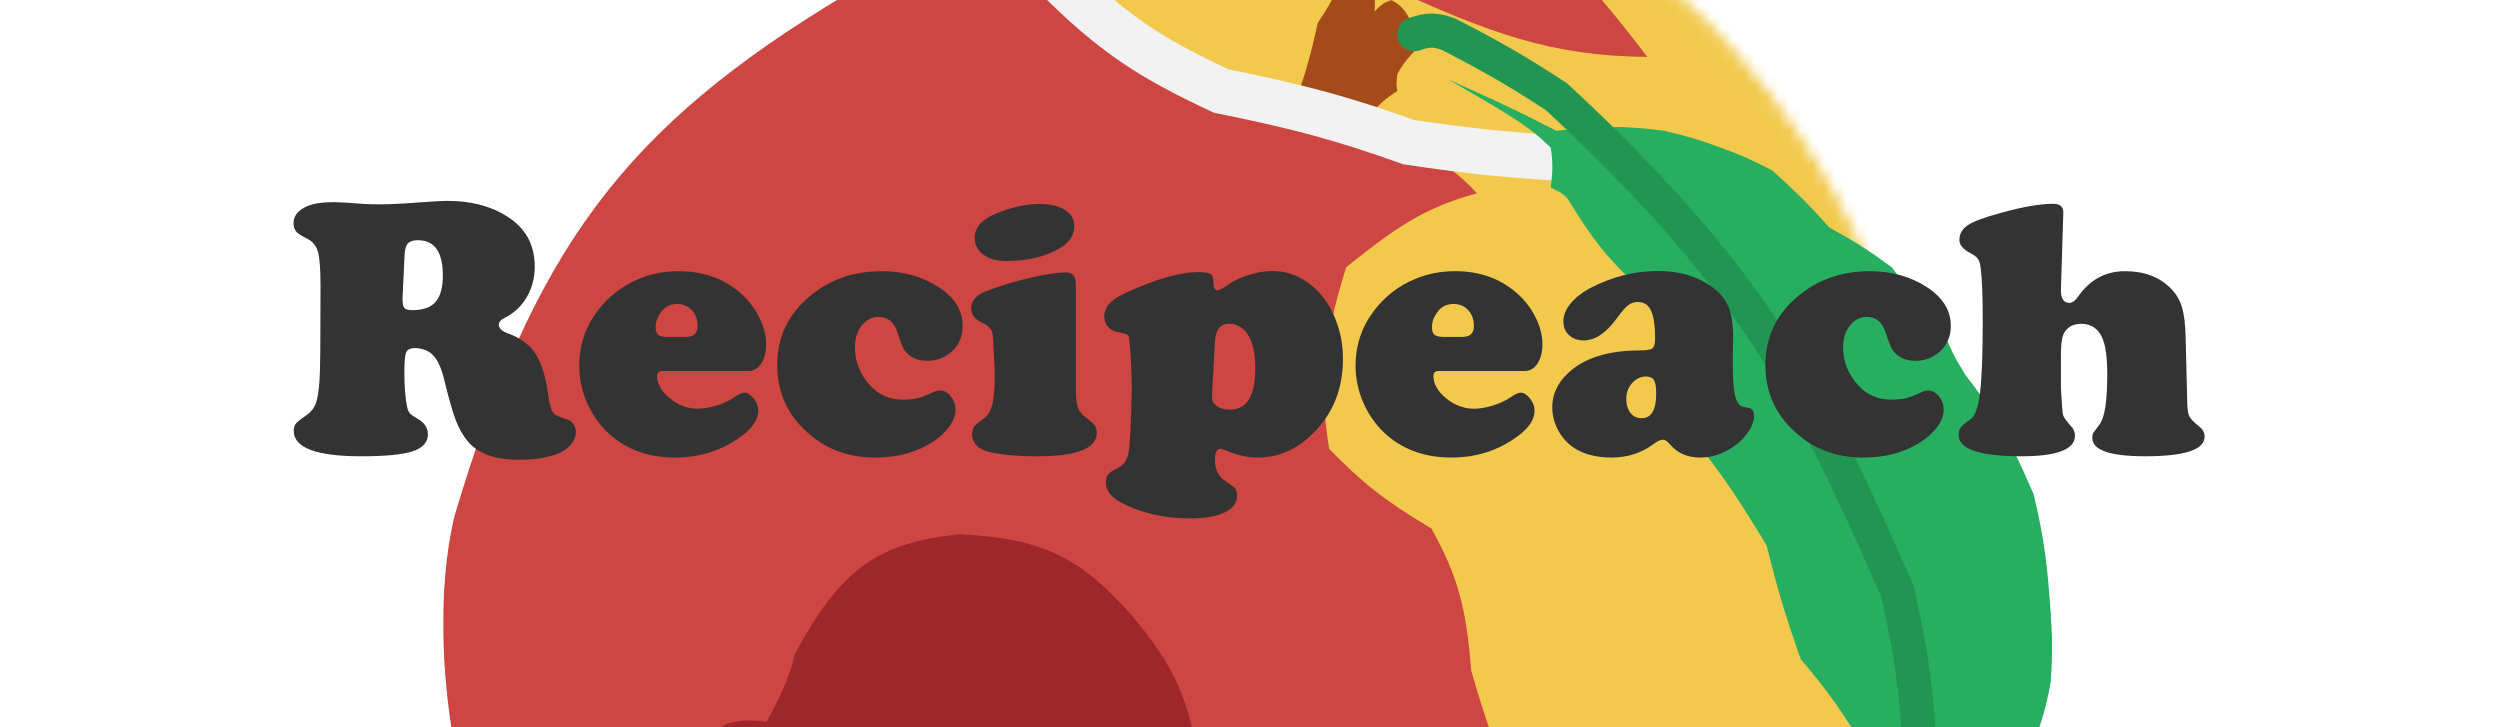
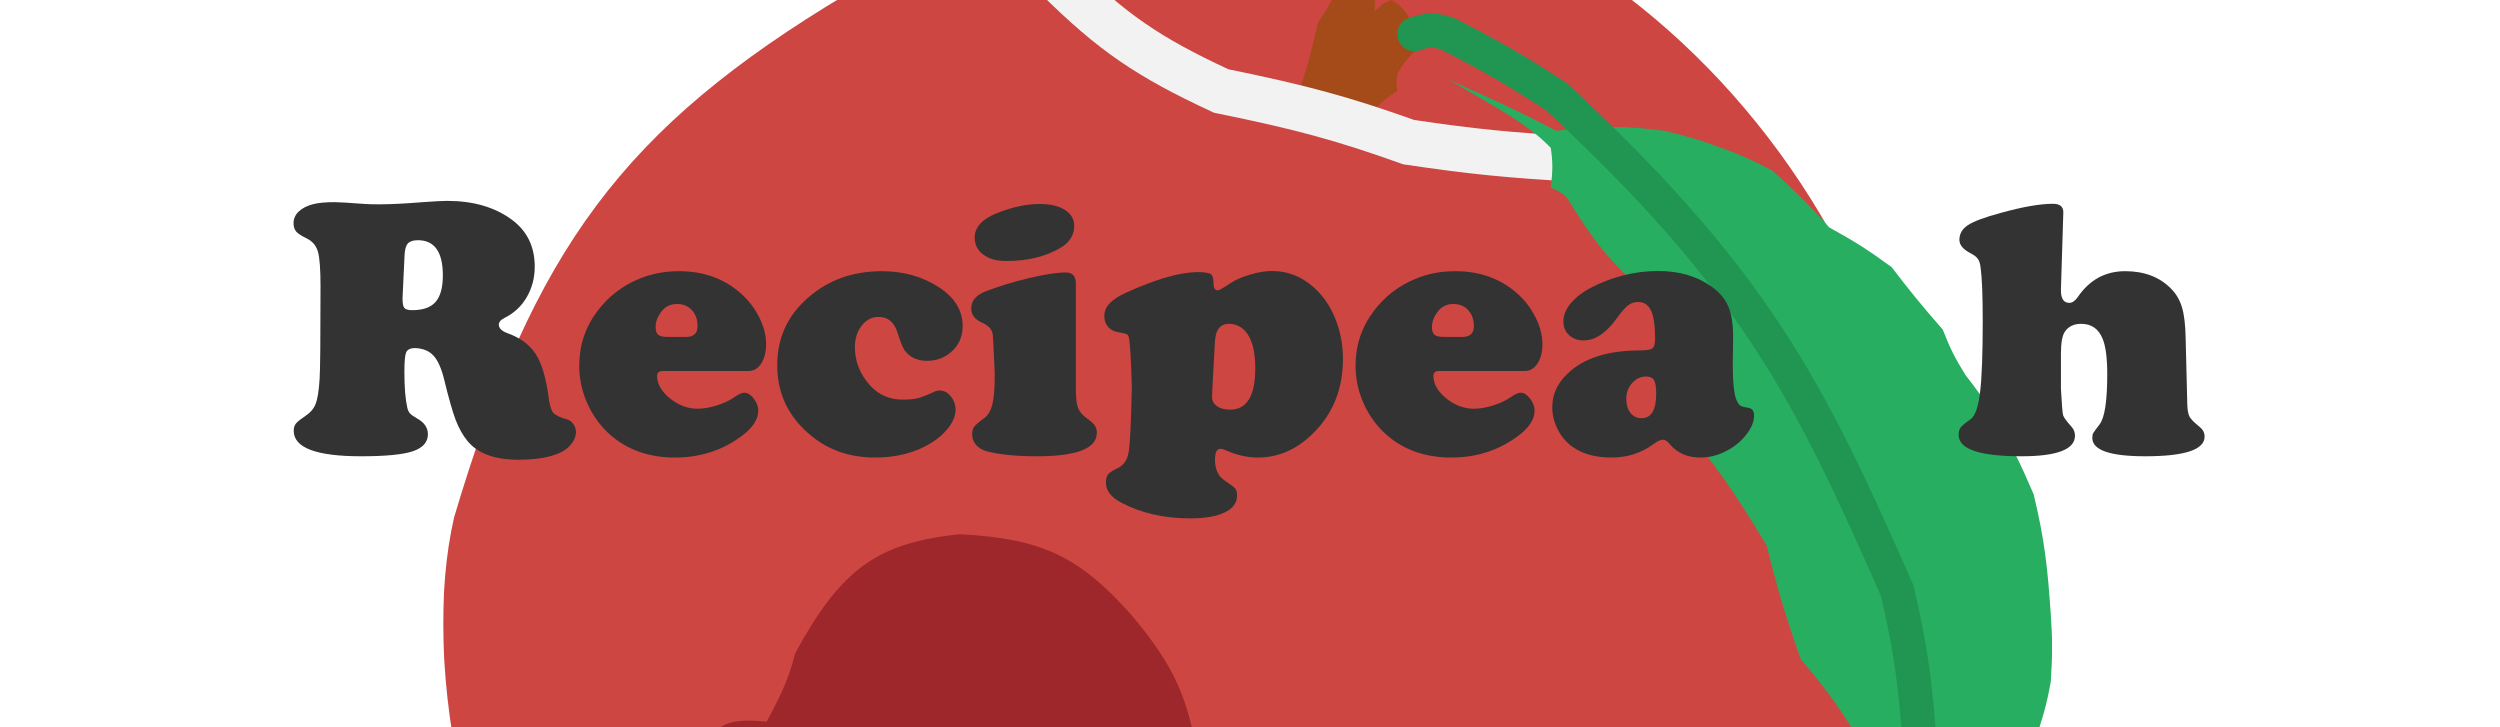
<svg xmlns="http://www.w3.org/2000/svg" width="220" height="64" viewBox="0 0 220 64" fill="none">
  <g clip-path="url(#clip0)">
    <g clip-path="url(#clip1)">
      <g filter="url(#filter0_d)">
        <path d="M116.966 115.509C133.967 109.505 140.966 106.009 152.966 86.509C152.966 86.509 163.966 78.509 169.466 58.509C174.142 18.524 143.966 -14.491 112.966 -15.991C105.196 -16.106 101.14 -15.143 94.466 -11.491C85.279 -10.175 80.941 -8.602 74.466 -4.491C54.802 7.277 46.966 18.009 39.966 41.509C33.966 67.509 55.466 127.509 116.966 115.509Z" fill="#CD4642" />
      </g>
      <mask id="mask0" mask-type="alpha" maskUnits="userSpaceOnUse" x="39" y="-16" width="131" height="134">
        <path d="M152.672 86.105L152.672 86.105L152.592 86.163L152.54 86.247C146.554 95.975 141.843 101.664 136.54 105.671C131.241 109.676 125.318 112.028 116.834 115.025C86.308 120.969 65.758 109.062 53.556 92.463C41.323 75.821 37.493 54.478 40.45 41.637C43.941 29.921 47.628 21.43 52.868 14.409C58.107 7.388 64.924 1.803 74.723 -4.062L74.723 -4.062L74.734 -4.069C81.14 -8.137 85.41 -9.689 94.537 -10.996L94.627 -11.009L94.706 -11.052C98.022 -12.867 100.661 -13.999 103.423 -14.668C106.183 -15.336 109.09 -15.548 112.95 -15.491C143.625 -14.001 173.595 18.712 168.974 58.413C166.243 68.326 162.154 75.257 158.756 79.706C157.055 81.933 155.526 83.538 154.426 84.584C153.876 85.107 153.434 85.49 153.131 85.741C152.979 85.866 152.863 85.959 152.785 86.019C152.763 86.036 152.744 86.051 152.728 86.063C152.716 86.072 152.706 86.079 152.698 86.086L152.677 86.101L152.673 86.104L152.672 86.105Z" fill="#F99551" stroke="black" />
      </mask>
      <g mask="url(#mask0)">
-         <path d="M138.966 79.509C133.87 71.775 131.841 67.278 129.466 59.009C129.024 53.304 128.224 50.599 125.966 46.509C121.79 44.031 119.888 42.472 116.966 39.509C116.135 34.142 116.202 30.801 118.466 23.509C122.793 20.063 125.25 18.304 129.966 17.009C128.447 15.336 127.055 14.343 123.966 12.509C118.175 10.143 114.533 9.187 107.466 8.009C101.32 5.199 98.151 2.998 92.966 -1.991C88.57 -4.983 85.285 -6.164 78.966 -7.991H77.466V-14.491H92.966C94.808 -16.374 97.486 -14.392 104.466 -11.991C111.924 -8.191 115.452 -7.579 121.466 -7.991C118.312 -5.147 118.225 -3.712 121.466 -1.491C131.248 3.034 136.534 4.92 144.966 5.009C136.864 -5.659 131.714 -9.89 121.466 -14.491V-23.991H176.466V120.009L49.966 117.009L58.966 99.009C63.446 96.902 65.961 96.243 70.466 97.509C74.012 98.469 76.611 98.667 83.966 97.509C91.891 94.768 96.372 93.876 104.466 94.009C111.847 94.802 116.103 95.831 123.966 99.009C131.831 96.704 135.163 92.559 138.966 79.509Z" fill="#F2C94C" />
-       </g>
+         </g>
      <path d="M84.466 47.009C77.248 47.773 74.04 49.998 69.966 57.509C69.491 59.398 69.008 60.653 67.466 63.509C63.823 63.141 62.504 63.773 61.966 67.009C62.477 72.588 63.728 74.737 69.966 74.509C70.291 79.745 70.967 82.828 74.466 89.009C78.195 91.066 80.388 91.589 84.466 91.509C88.113 90.388 90.713 89.104 96.466 85.509C101.096 85.384 103.719 84.549 108.466 81.009C109.854 75.898 109.976 72.942 105.466 67.009C104.593 61.704 103.561 58.813 99.466 54.009C94.937 48.956 91.67 47.393 84.466 47.009Z" fill="#9D272A" />
      <path d="M115.966 2.009C115.341 4.849 114.916 6.39 113.966 9.009L119.966 11.009C120.904 9.64 121.499 8.93 122.966 8.009C122.888 7.597 122.856 7.341 122.966 6.509C123.417 5.7 123.758 5.265 124.466 4.509C124.423 3.333 124.406 2.674 123.966 1.509C123.538 0.787 123.229 0.442 122.466 0.009C121.87 0.173 121.542 0.391 120.966 1.009C121.005 0.578 121.002 0.238 120.966 -0.491C119.599 -0.821 118.833 -0.86 117.466 -0.491C116.981 0.425 116.681 0.955 115.966 2.009Z" fill="#A44B19" />
      <path fill-rule="evenodd" clip-rule="evenodd" d="M91.546 -3.399C92.324 -4.184 93.59 -4.189 94.374 -3.411C99.083 1.259 102.075 3.288 108.096 6.096C114.988 7.504 118.679 8.502 124.453 10.559C129.795 11.347 133.016 11.676 139.077 12.012C140.18 12.073 141.024 13.017 140.963 14.12C140.902 15.223 139.958 16.067 138.855 16.006C132.605 15.659 129.258 15.315 123.673 14.488L123.478 14.459L123.293 14.392C117.555 12.342 114.03 11.386 107.067 9.969L106.837 9.922L106.624 9.823C100.072 6.782 96.674 4.503 91.558 -0.571C90.773 -1.349 90.768 -2.615 91.546 -3.399Z" fill="#F2F2F2" />
      <g filter="url(#filter1_d)">
        <path d="M136.966 7.509C133.287 5.615 131.201 4.657 127.466 3.009C131.694 5.47 134.455 6.914 136.466 9.009C136.661 10.286 136.644 11.06 136.466 12.509C137.365 12.904 137.623 13.122 137.966 13.509C140.029 16.866 141.328 18.679 144.466 21.509C145.533 22.928 146.007 23.869 146.466 26.009C147.193 29.378 147.768 31.233 148.966 34.509C151.615 37.842 153.027 39.961 155.466 44.009C156.429 47.884 157.077 50.073 158.466 54.009C160.902 56.867 162.215 58.733 164.466 62.509C165.479 65.882 166.316 67.585 167.966 70.509C167.118 72.282 166.794 73.228 166.466 75.009C165.263 76.137 164.607 76.912 163.466 78.509C161.662 79.306 160.534 79.434 158.466 79.509C160.478 80.36 160.635 82.267 162.5 81C163.393 81.065 165.941 81.098 167 81C170.177 78.856 171.066 76.227 172.966 73.509C175.264 71.369 176.456 70.058 177.966 67.009C178.753 64.458 179.089 62.934 179.466 60.009C179.933 58.564 180.158 57.699 180.466 56.009C180.62 53.665 180.629 52.353 180.466 50.009C180.179 45.897 179.94 43.594 178.966 39.509C177.763 36.702 177.006 35.166 175.466 32.509C174.537 31.107 174.002 30.331 172.966 29.009C172.043 27.522 171.603 26.655 170.966 25.009C169.08 22.852 168.102 21.648 166.466 19.509C164.404 18.001 163.198 17.237 160.966 16.009C159.122 13.921 158.023 12.871 155.966 11.009C154.237 10.109 153.274 9.657 151.466 9.009C149.644 8.335 148.556 8.004 146.466 7.509C142.883 7.053 140.801 7.057 136.966 7.509Z" fill="#27AE60" />
      </g>
      <path fill-rule="evenodd" clip-rule="evenodd" d="M125.97 4.193C125.755 4.194 125.481 4.24 124.968 4.423C124.188 4.7 123.33 4.292 123.053 3.511C122.775 2.731 123.183 1.873 123.964 1.596C124.623 1.361 125.263 1.195 125.962 1.193C126.665 1.191 127.308 1.356 127.979 1.599L128.068 1.632L128.152 1.675C132.136 3.723 134.262 4.957 137.785 7.252L137.892 7.322L137.986 7.409C146.816 15.598 152.482 22.192 156.913 28.977C161.335 35.749 164.495 42.663 168.339 51.405L168.396 51.535L168.428 51.672C169.719 57.273 170.091 60.414 170.463 65.908L170.465 65.937L170.466 65.966C170.549 68.909 170.382 71.233 169.792 73.477C169.202 75.719 168.211 77.796 166.76 80.268C166.34 80.983 165.421 81.222 164.707 80.803C163.992 80.383 163.753 79.464 164.173 78.75C165.558 76.39 166.399 74.581 166.89 72.714C167.38 70.855 167.545 68.852 167.468 66.081C167.107 60.77 166.756 57.798 165.536 52.483C161.716 43.798 158.652 37.126 154.401 30.618C150.154 24.114 144.69 17.727 136.04 9.696C132.696 7.521 130.668 6.343 126.868 4.388C126.421 4.232 126.169 4.193 125.97 4.193Z" fill="#219653" />
    </g>
    <path d="M36.532 30.629C36.126 30.629 35.864 30.752 35.746 30.998C35.639 31.244 35.586 31.816 35.586 32.713C35.586 34.071 35.671 35.129 35.843 35.888C35.896 36.101 35.976 36.267 36.083 36.385C36.19 36.502 36.393 36.646 36.693 36.817C37.335 37.17 37.656 37.635 37.656 38.212C37.656 38.917 37.206 39.42 36.308 39.719C35.42 40.007 33.912 40.152 31.783 40.152C27.826 40.152 25.847 39.404 25.847 37.907C25.847 37.651 25.906 37.448 26.023 37.298C26.141 37.138 26.409 36.919 26.826 36.641C27.296 36.331 27.612 35.968 27.772 35.551C27.944 35.123 28.061 34.391 28.125 33.355C28.179 32.596 28.206 29.876 28.206 25.195C28.206 23.709 28.131 22.7 27.981 22.165C27.831 21.631 27.51 21.241 27.018 20.995C26.548 20.77 26.232 20.567 26.072 20.386C25.911 20.193 25.831 19.948 25.831 19.648C25.831 19.253 25.981 18.911 26.28 18.622C26.59 18.323 27.018 18.104 27.564 17.965C28.024 17.848 28.655 17.789 29.457 17.789C29.81 17.789 30.692 17.842 32.104 17.949C32.372 17.97 32.794 17.981 33.372 17.981C34.334 17.981 35.618 17.917 37.222 17.789C38.238 17.714 38.95 17.677 39.356 17.677C41.645 17.677 43.538 18.227 45.036 19.328C46.383 20.322 47.057 21.7 47.057 23.464C47.057 24.447 46.822 25.345 46.351 26.157C45.881 26.958 45.234 27.562 44.41 27.968C44.068 28.139 43.897 28.342 43.897 28.578C43.897 28.887 44.159 29.139 44.683 29.331C45.806 29.737 46.63 30.352 47.154 31.174C47.678 31.997 48.052 33.258 48.277 34.958C48.373 35.663 48.512 36.123 48.694 36.336C48.876 36.539 49.298 36.737 49.961 36.929C50.165 36.994 50.336 37.133 50.475 37.346C50.614 37.549 50.683 37.779 50.683 38.036C50.683 38.367 50.555 38.704 50.298 39.046C50.042 39.377 49.71 39.639 49.303 39.831C48.405 40.248 47.175 40.456 45.613 40.456C43.528 40.456 42.035 39.906 41.137 38.805C40.731 38.313 40.383 37.694 40.094 36.946C39.816 36.197 39.484 35.032 39.099 33.451C38.853 32.435 38.538 31.72 38.153 31.303C37.779 30.886 37.238 30.662 36.532 30.629ZM35.602 22.454L35.425 26.189C35.425 26.221 35.425 26.269 35.425 26.333C35.425 26.718 35.479 26.974 35.586 27.103C35.703 27.231 35.933 27.295 36.276 27.295C37.217 27.295 37.901 27.055 38.329 26.574C38.757 26.082 38.971 25.302 38.971 24.233C38.971 22.171 38.238 21.139 36.773 21.139C36.356 21.139 36.062 21.235 35.891 21.428C35.719 21.62 35.623 21.962 35.602 22.454Z" fill="#333333" />
    <path d="M65.861 32.649H58.32C57.989 32.649 57.823 32.794 57.823 33.082C57.823 33.777 58.197 34.434 58.946 35.054C59.706 35.663 60.518 35.968 61.385 35.968C61.898 35.968 62.465 35.871 63.085 35.679C63.717 35.476 64.235 35.23 64.642 34.942C65.005 34.685 65.294 34.557 65.508 34.557C65.786 34.557 66.059 34.728 66.326 35.07C66.594 35.412 66.727 35.765 66.727 36.128C66.727 36.898 66.246 37.64 65.284 38.356C63.583 39.628 61.62 40.264 59.395 40.264C57.149 40.264 55.267 39.612 53.748 38.308C53.01 37.667 52.4 36.892 51.919 35.984C51.288 34.776 50.972 33.504 50.972 32.168C50.972 30.373 51.518 28.759 52.609 27.327C53.55 26.087 54.748 25.163 56.203 24.554C57.294 24.094 58.475 23.864 59.748 23.864C61.781 23.864 63.508 24.442 64.93 25.596C65.647 26.173 66.225 26.857 66.663 27.648C67.166 28.545 67.417 29.422 67.417 30.277C67.417 30.971 67.273 31.543 66.984 31.992C66.695 32.43 66.321 32.649 65.861 32.649ZM58.737 29.651H60.358C61.042 29.651 61.385 29.336 61.385 28.706C61.385 28.129 61.219 27.658 60.887 27.295C60.556 26.932 60.123 26.75 59.588 26.75C58.989 26.75 58.518 26.985 58.176 27.455C57.855 27.893 57.695 28.337 57.695 28.786C57.695 29.107 57.77 29.331 57.919 29.459C58.08 29.587 58.352 29.651 58.737 29.651Z" fill="#333333" />
    <path d="M77.605 23.864C79.509 23.864 81.189 24.34 82.643 25.291C84.023 26.2 84.713 27.327 84.713 28.674C84.713 29.603 84.392 30.357 83.75 30.934C83.151 31.479 82.429 31.752 81.584 31.752C80.697 31.752 80.028 31.431 79.579 30.79C79.44 30.587 79.237 30.068 78.969 29.235C78.68 28.337 78.129 27.888 77.317 27.888C76.728 27.888 76.231 28.145 75.824 28.658C75.429 29.171 75.231 29.801 75.231 30.549C75.231 31.832 75.691 32.97 76.611 33.964C77.359 34.765 78.301 35.166 79.434 35.166C79.969 35.166 80.418 35.123 80.782 35.038C81.146 34.942 81.622 34.755 82.21 34.477C82.36 34.402 82.525 34.365 82.707 34.365C83.071 34.365 83.392 34.536 83.67 34.878C83.948 35.22 84.087 35.62 84.087 36.08C84.087 36.561 83.889 37.069 83.493 37.603C83.098 38.127 82.579 38.586 81.937 38.981C80.547 39.836 78.905 40.264 77.012 40.264C74.808 40.264 72.931 39.623 71.38 38.34C69.391 36.716 68.396 34.648 68.396 32.136C68.396 29.721 69.321 27.723 71.172 26.141C72.936 24.623 75.081 23.864 77.605 23.864Z" fill="#333333" />
    <path d="M94.676 24.971V34.284C94.676 35.022 94.74 35.562 94.869 35.904C95.008 36.245 95.281 36.561 95.687 36.849C96.019 37.084 96.238 37.288 96.345 37.459C96.463 37.619 96.521 37.827 96.521 38.084C96.521 39.462 94.772 40.152 91.275 40.152C89.392 40.152 87.9 40.002 86.799 39.703C86.424 39.596 86.119 39.409 85.884 39.142C85.659 38.875 85.547 38.57 85.547 38.228C85.547 37.94 85.606 37.715 85.724 37.555C85.841 37.394 86.141 37.138 86.622 36.785C86.954 36.539 87.189 36.139 87.328 35.583C87.467 35.027 87.537 34.199 87.537 33.098C87.537 32.745 87.51 32.088 87.456 31.126C87.414 30.154 87.382 29.587 87.36 29.427C87.296 28.989 86.996 28.652 86.462 28.417C85.799 28.129 85.467 27.701 85.467 27.135C85.467 26.461 85.9 25.959 86.766 25.628C87.965 25.168 89.248 24.778 90.617 24.457C91.986 24.137 93.045 23.977 93.794 23.977C94.382 23.977 94.676 24.308 94.676 24.971ZM91.499 17.949C92.43 17.949 93.168 18.125 93.714 18.478C94.259 18.82 94.532 19.285 94.532 19.873C94.532 20.696 94.12 21.348 93.296 21.828C91.992 22.587 90.414 22.967 88.563 22.967C87.783 22.967 87.162 22.817 86.702 22.518C86.082 22.133 85.772 21.599 85.772 20.915C85.772 19.996 86.43 19.274 87.745 18.751C89.082 18.216 90.334 17.949 91.499 17.949Z" fill="#333333" />
    <path d="M105.33 23.945C105.982 23.945 106.388 24.003 106.549 24.121C106.709 24.228 106.79 24.506 106.79 24.954C106.79 25.35 106.918 25.548 107.175 25.548C107.282 25.548 107.64 25.345 108.25 24.939C108.709 24.628 109.292 24.372 109.998 24.169C110.715 23.955 111.362 23.848 111.94 23.848C113.298 23.848 114.512 24.319 115.582 25.259C116.395 25.975 117.026 26.878 117.475 27.968C117.946 29.112 118.181 30.314 118.181 31.575C118.181 34.268 117.272 36.486 115.453 38.228C114.052 39.585 112.458 40.264 110.672 40.264C109.763 40.264 108.827 40.05 107.864 39.623C107.672 39.537 107.517 39.494 107.399 39.494C107.078 39.494 106.918 39.815 106.918 40.456C106.918 41.301 107.201 41.91 107.768 42.284C108.292 42.636 108.603 42.872 108.699 42.989C108.806 43.117 108.859 43.326 108.859 43.614C108.859 44.256 108.501 44.747 107.784 45.089C107.068 45.442 106.057 45.618 104.752 45.618C102.431 45.618 100.399 45.153 98.655 44.224C97.767 43.753 97.323 43.171 97.323 42.476C97.323 42.156 97.388 41.91 97.516 41.739C97.655 41.578 97.917 41.407 98.302 41.226C98.858 40.969 99.195 40.504 99.313 39.831C99.441 39.158 99.538 37.223 99.602 34.028C99.527 31.399 99.431 29.924 99.313 29.603C99.27 29.497 99.206 29.427 99.121 29.395C99.046 29.363 98.784 29.304 98.334 29.219C97.992 29.155 97.714 29 97.5 28.754C97.286 28.497 97.179 28.193 97.179 27.84C97.179 27.413 97.329 27.038 97.628 26.718C97.928 26.387 98.415 26.066 99.088 25.756C101.709 24.57 103.789 23.966 105.33 23.945ZM106.918 30.004L106.677 34.413C106.667 34.594 106.661 34.771 106.661 34.942C106.661 35.273 106.806 35.54 107.094 35.743C107.383 35.946 107.768 36.048 108.25 36.048C109.726 36.048 110.464 34.835 110.464 32.409C110.464 30.838 110.153 29.732 109.533 29.09C109.148 28.695 108.688 28.497 108.153 28.497C107.394 28.497 106.982 29 106.918 30.004Z" fill="#333333" />
    <path d="M134.177 32.649H126.636C126.305 32.649 126.139 32.794 126.139 33.082C126.139 33.777 126.513 34.434 127.262 35.054C128.021 35.663 128.834 35.968 129.701 35.968C130.214 35.968 130.781 35.871 131.401 35.679C132.032 35.476 132.551 35.23 132.957 34.942C133.321 34.685 133.61 34.557 133.824 34.557C134.102 34.557 134.375 34.728 134.642 35.07C134.909 35.412 135.043 35.765 135.043 36.128C135.043 36.898 134.562 37.64 133.599 38.356C131.899 39.628 129.936 40.264 127.711 40.264C125.465 40.264 123.582 39.612 122.064 38.308C121.325 37.667 120.716 36.892 120.234 35.984C119.603 34.776 119.288 33.504 119.288 32.168C119.288 30.373 119.833 28.759 120.924 27.327C121.866 26.087 123.064 25.163 124.518 24.554C125.609 24.094 126.791 23.864 128.064 23.864C130.096 23.864 131.824 24.442 133.246 25.596C133.963 26.173 134.54 26.857 134.979 27.648C135.482 28.545 135.733 29.422 135.733 30.277C135.733 30.971 135.589 31.543 135.3 31.992C135.011 32.43 134.637 32.649 134.177 32.649ZM127.053 29.651H128.674C129.358 29.651 129.701 29.336 129.701 28.706C129.701 28.129 129.535 27.658 129.203 27.295C128.872 26.932 128.438 26.75 127.904 26.75C127.305 26.75 126.834 26.985 126.492 27.455C126.171 27.893 126.01 28.337 126.01 28.786C126.01 29.107 126.085 29.331 126.235 29.459C126.395 29.587 126.668 29.651 127.053 29.651Z" fill="#333333" />
    <path d="M145.937 23.848C147.798 23.848 149.376 24.319 150.67 25.259C151.355 25.761 151.831 26.338 152.098 26.99C152.376 27.632 152.515 28.519 152.515 29.651L152.483 32.04C152.483 33.697 152.601 34.771 152.836 35.262C152.954 35.497 153.066 35.647 153.173 35.711C153.28 35.775 153.505 35.834 153.847 35.888C154.189 35.941 154.36 36.165 154.36 36.561C154.36 37.074 154.152 37.608 153.735 38.164C153.328 38.72 152.799 39.184 152.146 39.559C151.344 40.029 150.504 40.264 149.627 40.264C148.504 40.264 147.616 39.879 146.964 39.11C146.739 38.832 146.531 38.693 146.338 38.693C146.124 38.693 145.841 38.827 145.488 39.094C144.418 39.874 143.204 40.264 141.846 40.264C140.445 40.264 139.311 39.965 138.445 39.366C137.878 38.971 137.428 38.458 137.097 37.827C136.765 37.186 136.599 36.518 136.599 35.823C136.599 34.712 137.049 33.729 137.947 32.874C139.348 31.527 141.445 30.849 144.236 30.838C144.857 30.838 145.247 30.779 145.408 30.662C145.568 30.533 145.648 30.245 145.648 29.796C145.648 28.663 145.531 27.845 145.295 27.343C145.06 26.83 144.675 26.574 144.14 26.574C143.819 26.574 143.531 26.67 143.274 26.862C143.028 27.055 142.718 27.407 142.343 27.92C141.391 29.277 140.397 29.956 139.359 29.956C138.835 29.956 138.407 29.801 138.076 29.491C137.744 29.181 137.578 28.775 137.578 28.273C137.578 27.76 137.781 27.247 138.188 26.734C138.605 26.221 139.167 25.772 139.872 25.387C141.808 24.361 143.83 23.848 145.937 23.848ZM144.862 33.13C144.392 33.13 143.98 33.323 143.627 33.707C143.285 34.092 143.113 34.552 143.113 35.086C143.113 35.599 143.236 36.016 143.482 36.336C143.728 36.646 144.055 36.801 144.461 36.801C145.317 36.801 145.745 36.08 145.745 34.637C145.745 34.049 145.68 33.654 145.552 33.451C145.434 33.248 145.204 33.141 144.862 33.13Z" fill="#333333" />
-     <path d="M164.564 23.864C166.468 23.864 168.148 24.34 169.602 25.291C170.982 26.2 171.672 27.327 171.672 28.674C171.672 29.603 171.351 30.357 170.709 30.934C170.11 31.479 169.388 31.752 168.543 31.752C167.656 31.752 166.987 31.431 166.538 30.79C166.399 30.587 166.195 30.068 165.928 29.235C165.639 28.337 165.088 27.888 164.276 27.888C163.687 27.888 163.19 28.145 162.783 28.658C162.388 29.171 162.19 29.801 162.19 30.549C162.19 31.832 162.65 32.97 163.57 33.964C164.318 34.765 165.26 35.166 166.393 35.166C166.928 35.166 167.377 35.123 167.741 35.038C168.105 34.942 168.581 34.755 169.169 34.477C169.319 34.402 169.485 34.365 169.666 34.365C170.03 34.365 170.351 34.536 170.629 34.878C170.907 35.22 171.046 35.62 171.046 36.08C171.046 36.561 170.848 37.069 170.453 37.603C170.057 38.127 169.538 38.586 168.896 38.981C167.506 39.836 165.864 40.264 163.971 40.264C161.767 40.264 159.89 39.623 158.339 38.34C156.35 36.716 155.355 34.648 155.355 32.136C155.355 29.721 156.28 27.723 158.131 26.141C159.896 24.623 162.04 23.864 164.564 23.864Z" fill="#333333" />
    <path d="M181.571 18.735L181.363 25.451C181.341 26.253 181.587 26.654 182.101 26.654C182.357 26.654 182.609 26.477 182.855 26.125C183.892 24.618 185.277 23.864 187.01 23.864C188.711 23.864 190.064 24.383 191.069 25.419C191.518 25.879 191.834 26.424 192.016 27.055C192.208 27.685 192.315 28.588 192.337 29.764L192.481 35.551C192.492 36.053 192.556 36.422 192.674 36.657C192.802 36.892 193.091 37.186 193.54 37.539C193.85 37.785 194.005 38.078 194.005 38.42C194.005 39.575 192.262 40.152 188.775 40.152C185.673 40.152 184.122 39.612 184.122 38.533C184.122 38.351 184.149 38.212 184.202 38.116C184.256 38.02 184.443 37.763 184.764 37.346C185.213 36.758 185.438 35.289 185.438 32.938C185.438 31.516 185.304 30.48 185.037 29.828C184.684 28.941 184.053 28.497 183.143 28.497C182.491 28.497 182.01 28.732 181.699 29.203C181.475 29.545 181.363 30.186 181.363 31.126V34.22C181.437 35.588 181.502 36.363 181.555 36.545C181.609 36.727 181.855 37.063 182.293 37.555C182.496 37.779 182.598 38.041 182.598 38.34C182.598 39.548 181.026 40.152 177.881 40.152C174.201 40.152 172.362 39.526 172.362 38.276C172.362 37.988 172.421 37.769 172.538 37.619C172.656 37.459 172.945 37.218 173.405 36.898C173.811 36.609 174.089 35.834 174.239 34.573C174.399 33.301 174.48 31.201 174.48 28.273C174.48 25.975 174.415 24.383 174.287 23.496C174.244 23.164 174.164 22.924 174.046 22.774C173.939 22.614 173.731 22.454 173.421 22.293C172.758 21.951 172.426 21.556 172.426 21.107C172.426 20.573 172.677 20.14 173.18 19.809C173.683 19.477 174.645 19.119 176.068 18.735C177.993 18.2 179.528 17.933 180.673 17.933C181.293 17.933 181.592 18.2 181.571 18.735Z" fill="#333333" />
  </g>
  <defs>
    <filter id="filter0_d" x="15" y="-36" width="178.947" height="181.077" filterUnits="userSpaceOnUse" color-interpolation-filters="sRGB">
      <feFlood flood-opacity="0" result="BackgroundImageFix" />
      <feColorMatrix in="SourceAlpha" type="matrix" values="0 0 0 0 0 0 0 0 0 0 0 0 0 0 0 0 0 0 127 0" />
      <feOffset dy="4" />
      <feGaussianBlur stdDeviation="12" />
      <feColorMatrix type="matrix" values="0 0 0 0 0 0 0 0 0 0 0 0 0 0 0 0 0 0 0.16 0" />
      <feBlend mode="normal" in2="BackgroundImageFix" result="effect1_dropShadow" />
      <feBlend mode="normal" in="SourceGraphic" in2="effect1_dropShadow" result="shape" />
    </filter>
    <filter id="filter1_d" x="123.466" y="3.009" width="61.119" height="86.413" filterUnits="userSpaceOnUse" color-interpolation-filters="sRGB">
      <feFlood flood-opacity="0" result="BackgroundImageFix" />
      <feColorMatrix in="SourceAlpha" type="matrix" values="0 0 0 0 0 0 0 0 0 0 0 0 0 0 0 0 0 0 127 0" />
      <feOffset dy="4" />
      <feGaussianBlur stdDeviation="2" />
      <feColorMatrix type="matrix" values="0 0 0 0 0 0 0 0 0 0 0 0 0 0 0 0 0 0 0.25 0" />
      <feBlend mode="normal" in2="BackgroundImageFix" result="effect1_dropShadow" />
      <feBlend mode="normal" in="SourceGraphic" in2="effect1_dropShadow" result="shape" />
    </filter>
    <clipPath id="clip0">
      <rect width="219.74" height="133.077" fill="white" transform="translate(0 -16)" />
    </clipPath>
    <clipPath id="clip1">
      <rect width="141.585" height="133.077" fill="white" transform="translate(39 -16)" />
    </clipPath>
  </defs>
</svg>